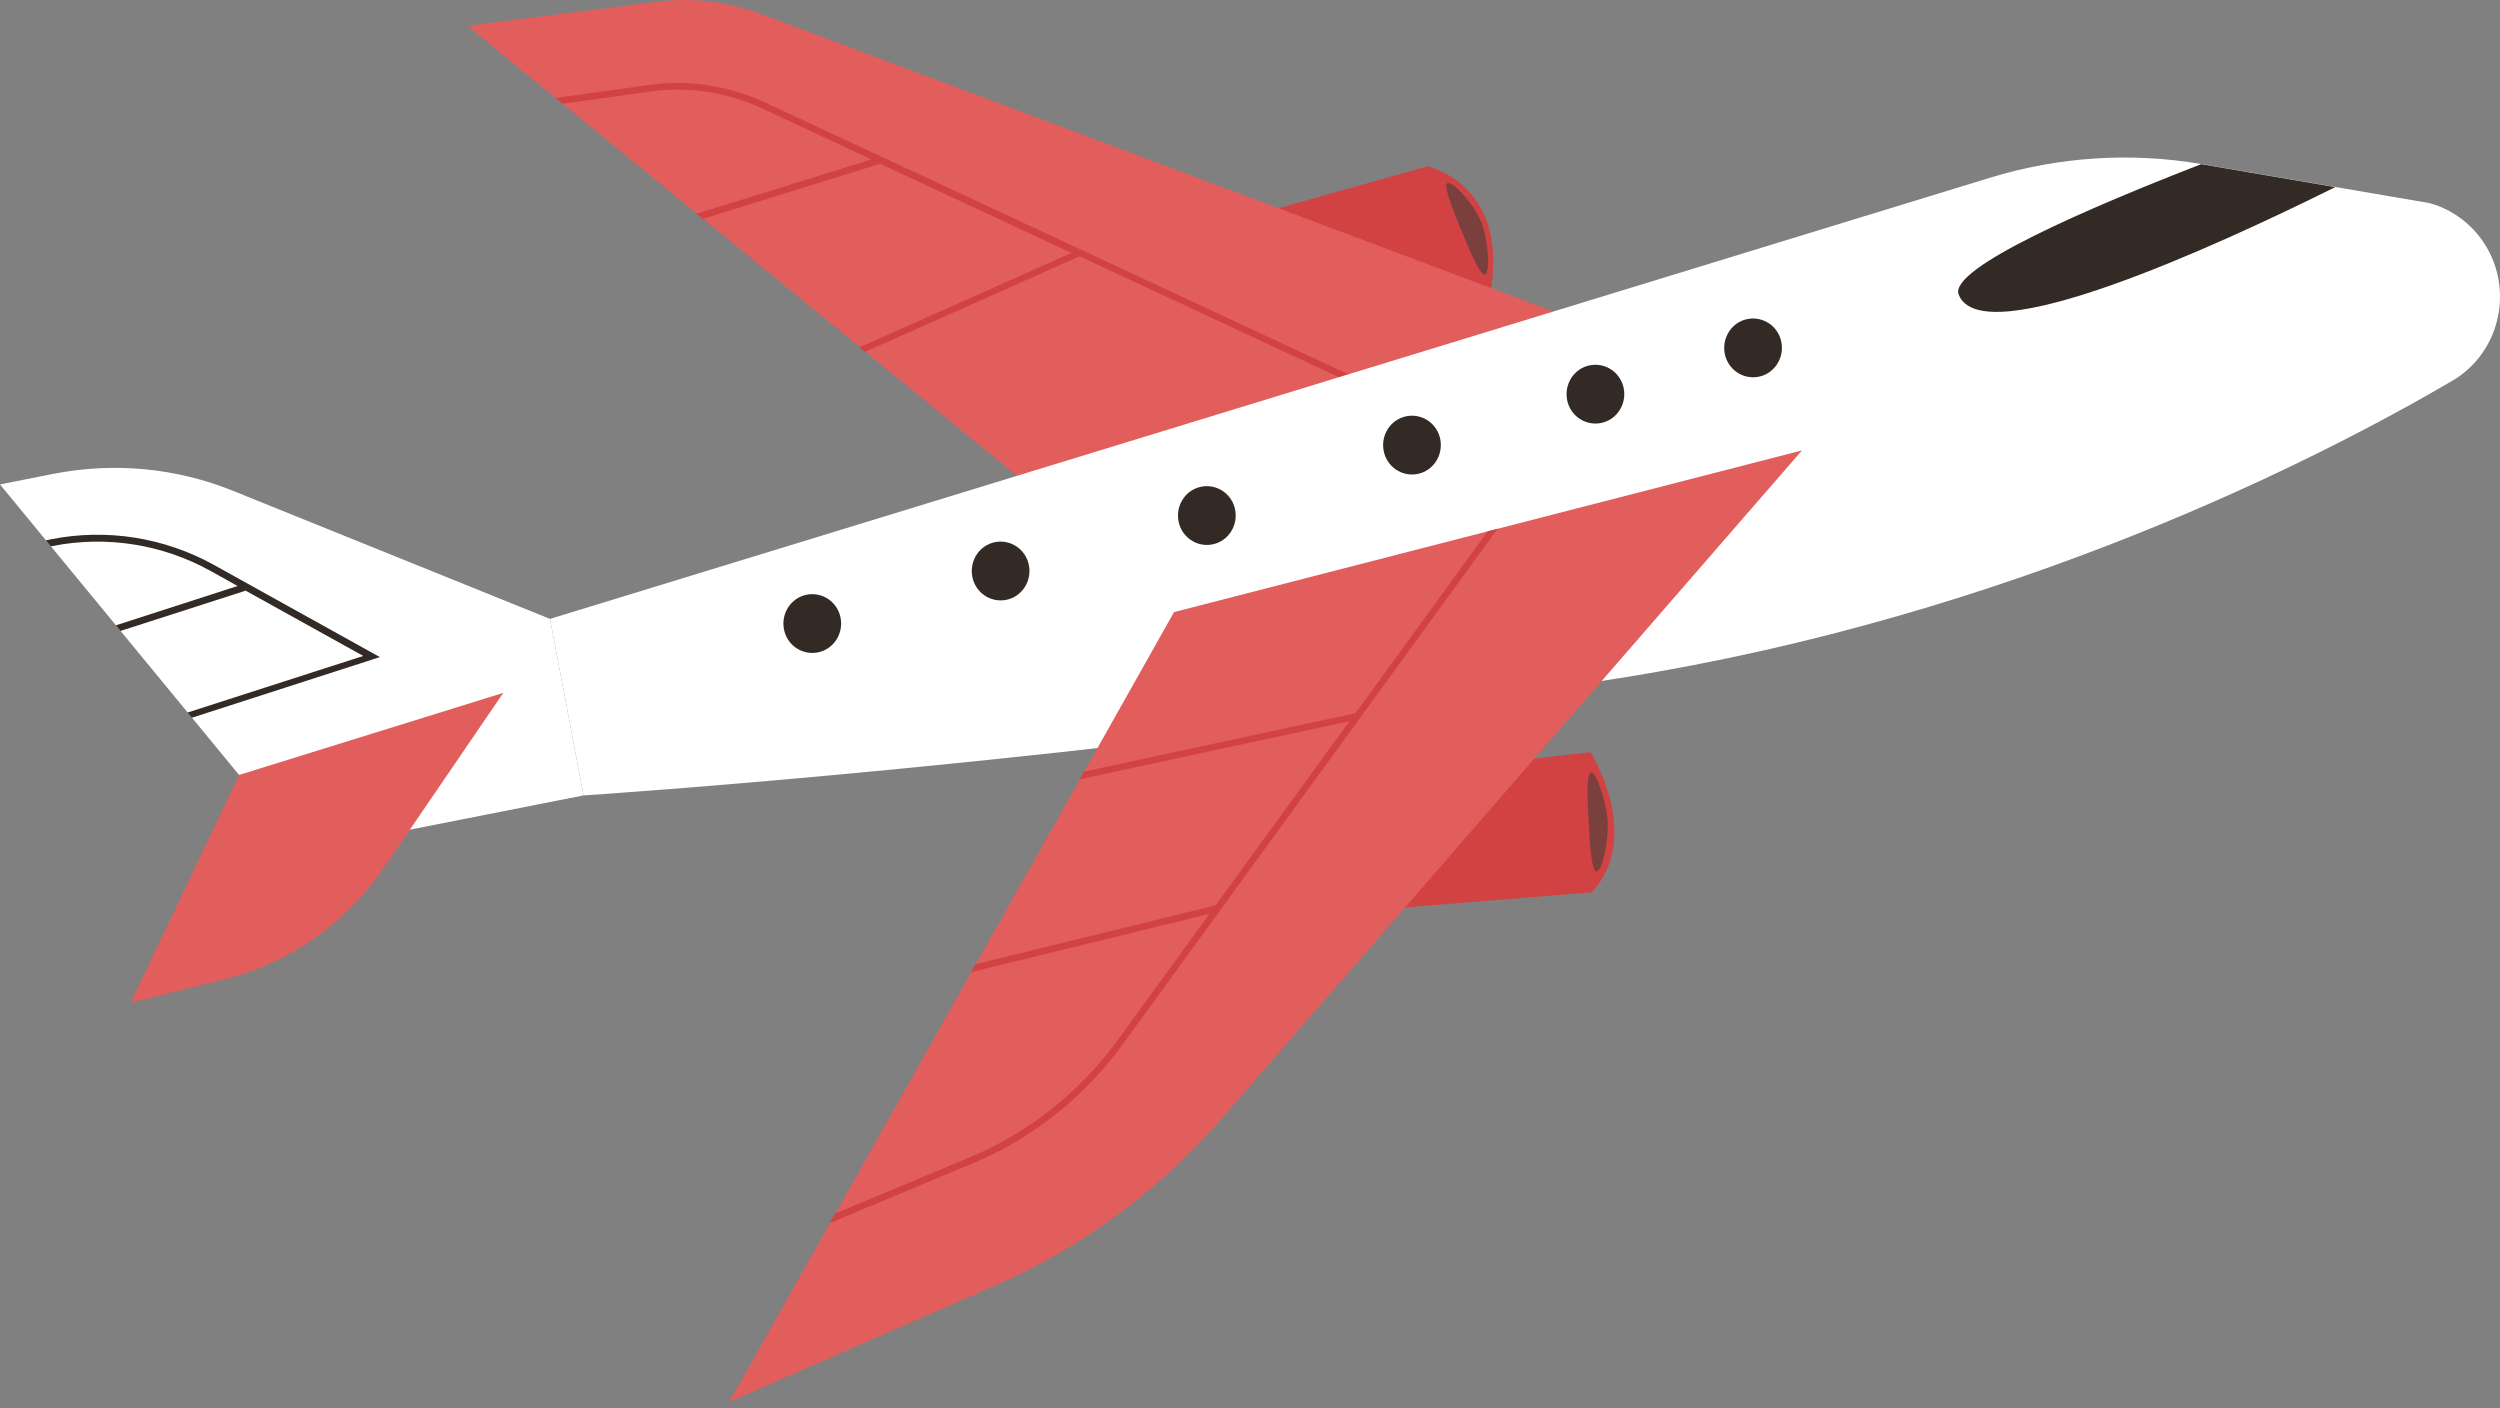
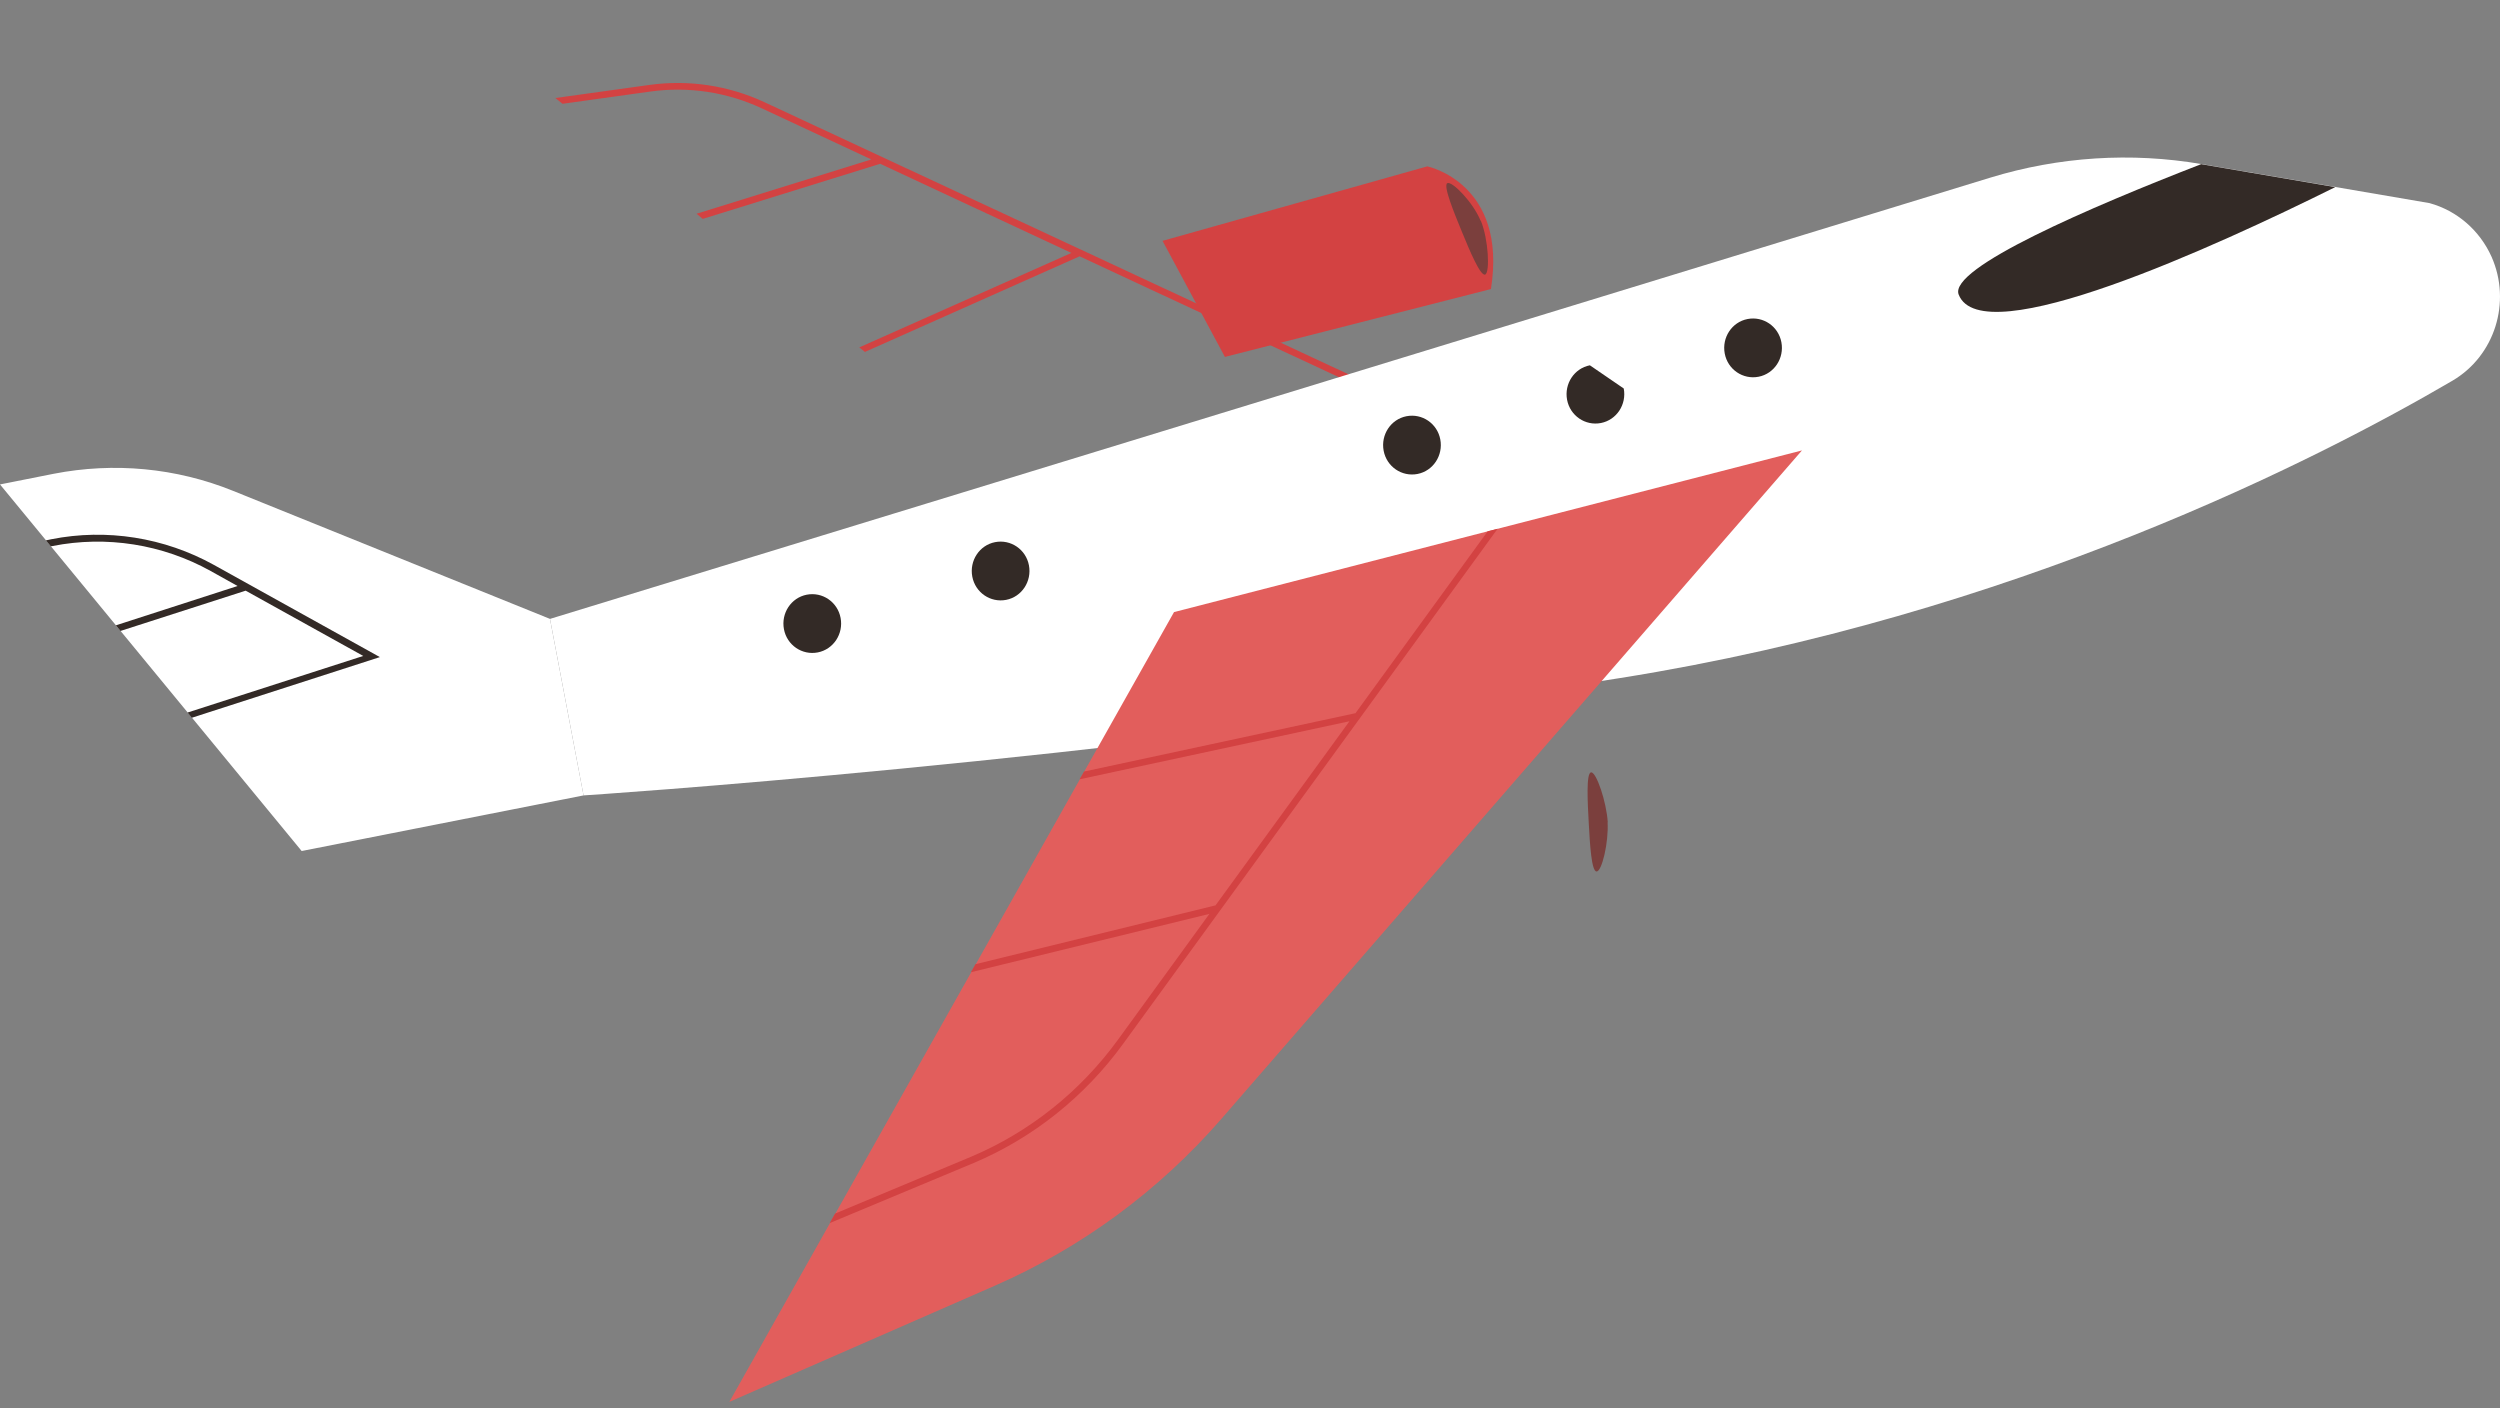
<svg xmlns="http://www.w3.org/2000/svg" width="142" height="80" viewBox="0 0 142 80" fill="none">
  <rect x="0" y="0" width="142" height="80" fill="#808080" stroke="none" />
  <path d="M66.032 13.68L81.072 9.449C81.072 9.449 85.639 10.392 84.686 16.418L69.574 20.273L66.032 13.68Z" fill="#D34242" />
-   <path d="M88.228 17.69L43.206 0.787C41.327 0.082 39.304 -0.156 37.309 0.1L26.548 1.465L60.026 28.88L88.237 17.69H88.228Z" fill="#E25E5C" />
  <path d="M84.111 12.535C84.551 13.607 84.632 15.475 84.362 15.594C84.093 15.713 83.481 14.248 83.041 13.176C82.6 12.105 81.944 10.512 82.214 10.402C82.484 10.283 83.661 11.473 84.102 12.544L84.111 12.535Z" fill="#7B3F3D" />
  <path d="M49.149 19.98L61.321 14.559L76.82 21.784L76.973 21.436L43.422 5.805C41.372 4.853 39.107 4.514 36.877 4.825L31.546 5.567L31.951 5.896L36.931 5.201C39.089 4.898 41.282 5.228 43.269 6.153L49.49 9.056L39.565 12.141L39.916 12.434L49.994 9.303L60.854 14.367L48.807 19.732L49.14 19.998L49.149 19.98Z" fill="#D34242" />
-   <path d="M81.09 43.778L90.341 42.725C90.341 42.725 93.344 47.477 90.422 50.682L75.382 51.9L81.09 43.769V43.778Z" fill="#D34242" />
  <path d="M31.241 35.153L113.05 10.09C116.943 8.9 121.042 8.634 125.052 9.321L137.997 11.537C139.561 11.967 140.847 13.085 141.521 14.586C142.663 17.169 141.701 20.218 139.292 21.628C131.704 26.069 114.389 34.951 92.022 38.513C61.636 43.348 33.146 45.179 33.146 45.179L31.241 35.162V35.153Z" fill="white" />
  <path d="M66.679 34.768L102.352 25.583L69.394 63.529C65.834 67.631 61.429 70.873 56.493 73.034L41.426 79.627L66.679 34.777V34.768Z" fill="#E25E5C" />
  <path d="M31.24 35.153L13.242 27.882C10.006 26.573 6.473 26.243 3.048 26.911L0 27.516L17.135 48.338L33.146 45.179L31.24 35.162V35.153Z" fill="white" />
-   <path d="M13.584 44.016L28.588 39.355L21.783 49.318C19.625 52.468 16.425 54.711 12.766 55.627L7.417 56.964L13.584 44.016Z" fill="#E25E5C" />
  <path d="M125.052 9.321C125.052 9.321 125.043 9.321 125.034 9.321C118.732 11.766 110.676 15.227 111.252 16.729C112.555 20.108 125.87 13.991 132.639 10.63L125.052 9.33V9.321Z" fill="#332A26" />
  <path d="M47.746 35.098C47.917 36.004 47.341 36.883 46.451 37.057C45.561 37.231 44.698 36.645 44.528 35.739C44.357 34.832 44.932 33.953 45.822 33.779C46.712 33.605 47.575 34.191 47.746 35.098Z" fill="#332A26" />
  <path d="M58.444 32.112C58.615 33.019 58.04 33.898 57.15 34.072C56.26 34.246 55.397 33.66 55.226 32.753C55.055 31.847 55.63 30.968 56.52 30.794C57.41 30.62 58.273 31.206 58.444 32.112Z" fill="#332A26" />
-   <path d="M70.158 28.962C70.329 29.869 69.754 30.748 68.864 30.922C67.974 31.096 67.111 30.51 66.94 29.603C66.769 28.697 67.344 27.818 68.234 27.644C69.124 27.47 69.987 28.056 70.158 28.962Z" fill="#332A26" />
  <path d="M81.809 24.961C81.98 25.867 81.405 26.747 80.515 26.921C79.625 27.095 78.762 26.509 78.591 25.602C78.42 24.695 78.996 23.816 79.886 23.642C80.776 23.468 81.639 24.054 81.809 24.961Z" fill="#332A26" />
-   <path d="M92.229 22.067C92.4 22.974 91.824 23.853 90.934 24.027C90.044 24.201 89.181 23.615 89.01 22.708C88.84 21.802 89.415 20.923 90.305 20.749C91.195 20.575 92.058 21.161 92.229 22.067Z" fill="#332A26" />
+   <path d="M92.229 22.067C92.4 22.974 91.824 23.853 90.934 24.027C90.044 24.201 89.181 23.615 89.01 22.708C88.84 21.802 89.415 20.923 90.305 20.749Z" fill="#332A26" />
  <path d="M101.183 19.439C101.354 20.346 100.778 21.225 99.888 21.399C98.998 21.573 98.135 20.987 97.965 20.08C97.794 19.174 98.369 18.295 99.259 18.121C100.149 17.947 101.012 18.533 101.183 19.439Z" fill="#332A26" />
  <path d="M91.312 46.708C91.375 47.862 90.988 49.483 90.692 49.501C90.395 49.519 90.305 47.935 90.242 46.772C90.179 45.619 90.08 43.888 90.377 43.87C90.674 43.851 91.249 45.545 91.321 46.708H91.312Z" fill="#7B3F3D" />
  <path d="M84.506 30.171L76.991 40.509L61.573 43.824L61.321 44.264L76.649 40.967L69.043 51.424L55.406 54.766L55.145 55.224L68.693 51.909L63.497 59.061C61.357 62 58.48 64.299 55.163 65.7L47.431 68.932L47.126 69.472L55.307 66.057C58.687 64.628 61.618 62.284 63.793 59.29L85.064 30.034L84.488 30.18L84.506 30.171Z" fill="#D34242" />
  <path d="M10.905 40.766L21.576 37.323L12.146 32.085C9.332 30.528 6.059 30.006 2.913 30.629L2.607 30.693L2.886 31.032L2.985 31.014C6.041 30.409 9.233 30.913 11.966 32.433L13.494 33.285L6.581 35.519L6.841 35.839L13.953 33.55L20.632 37.258L10.653 40.472L10.914 40.793L10.905 40.766Z" fill="#332A26" />
</svg>